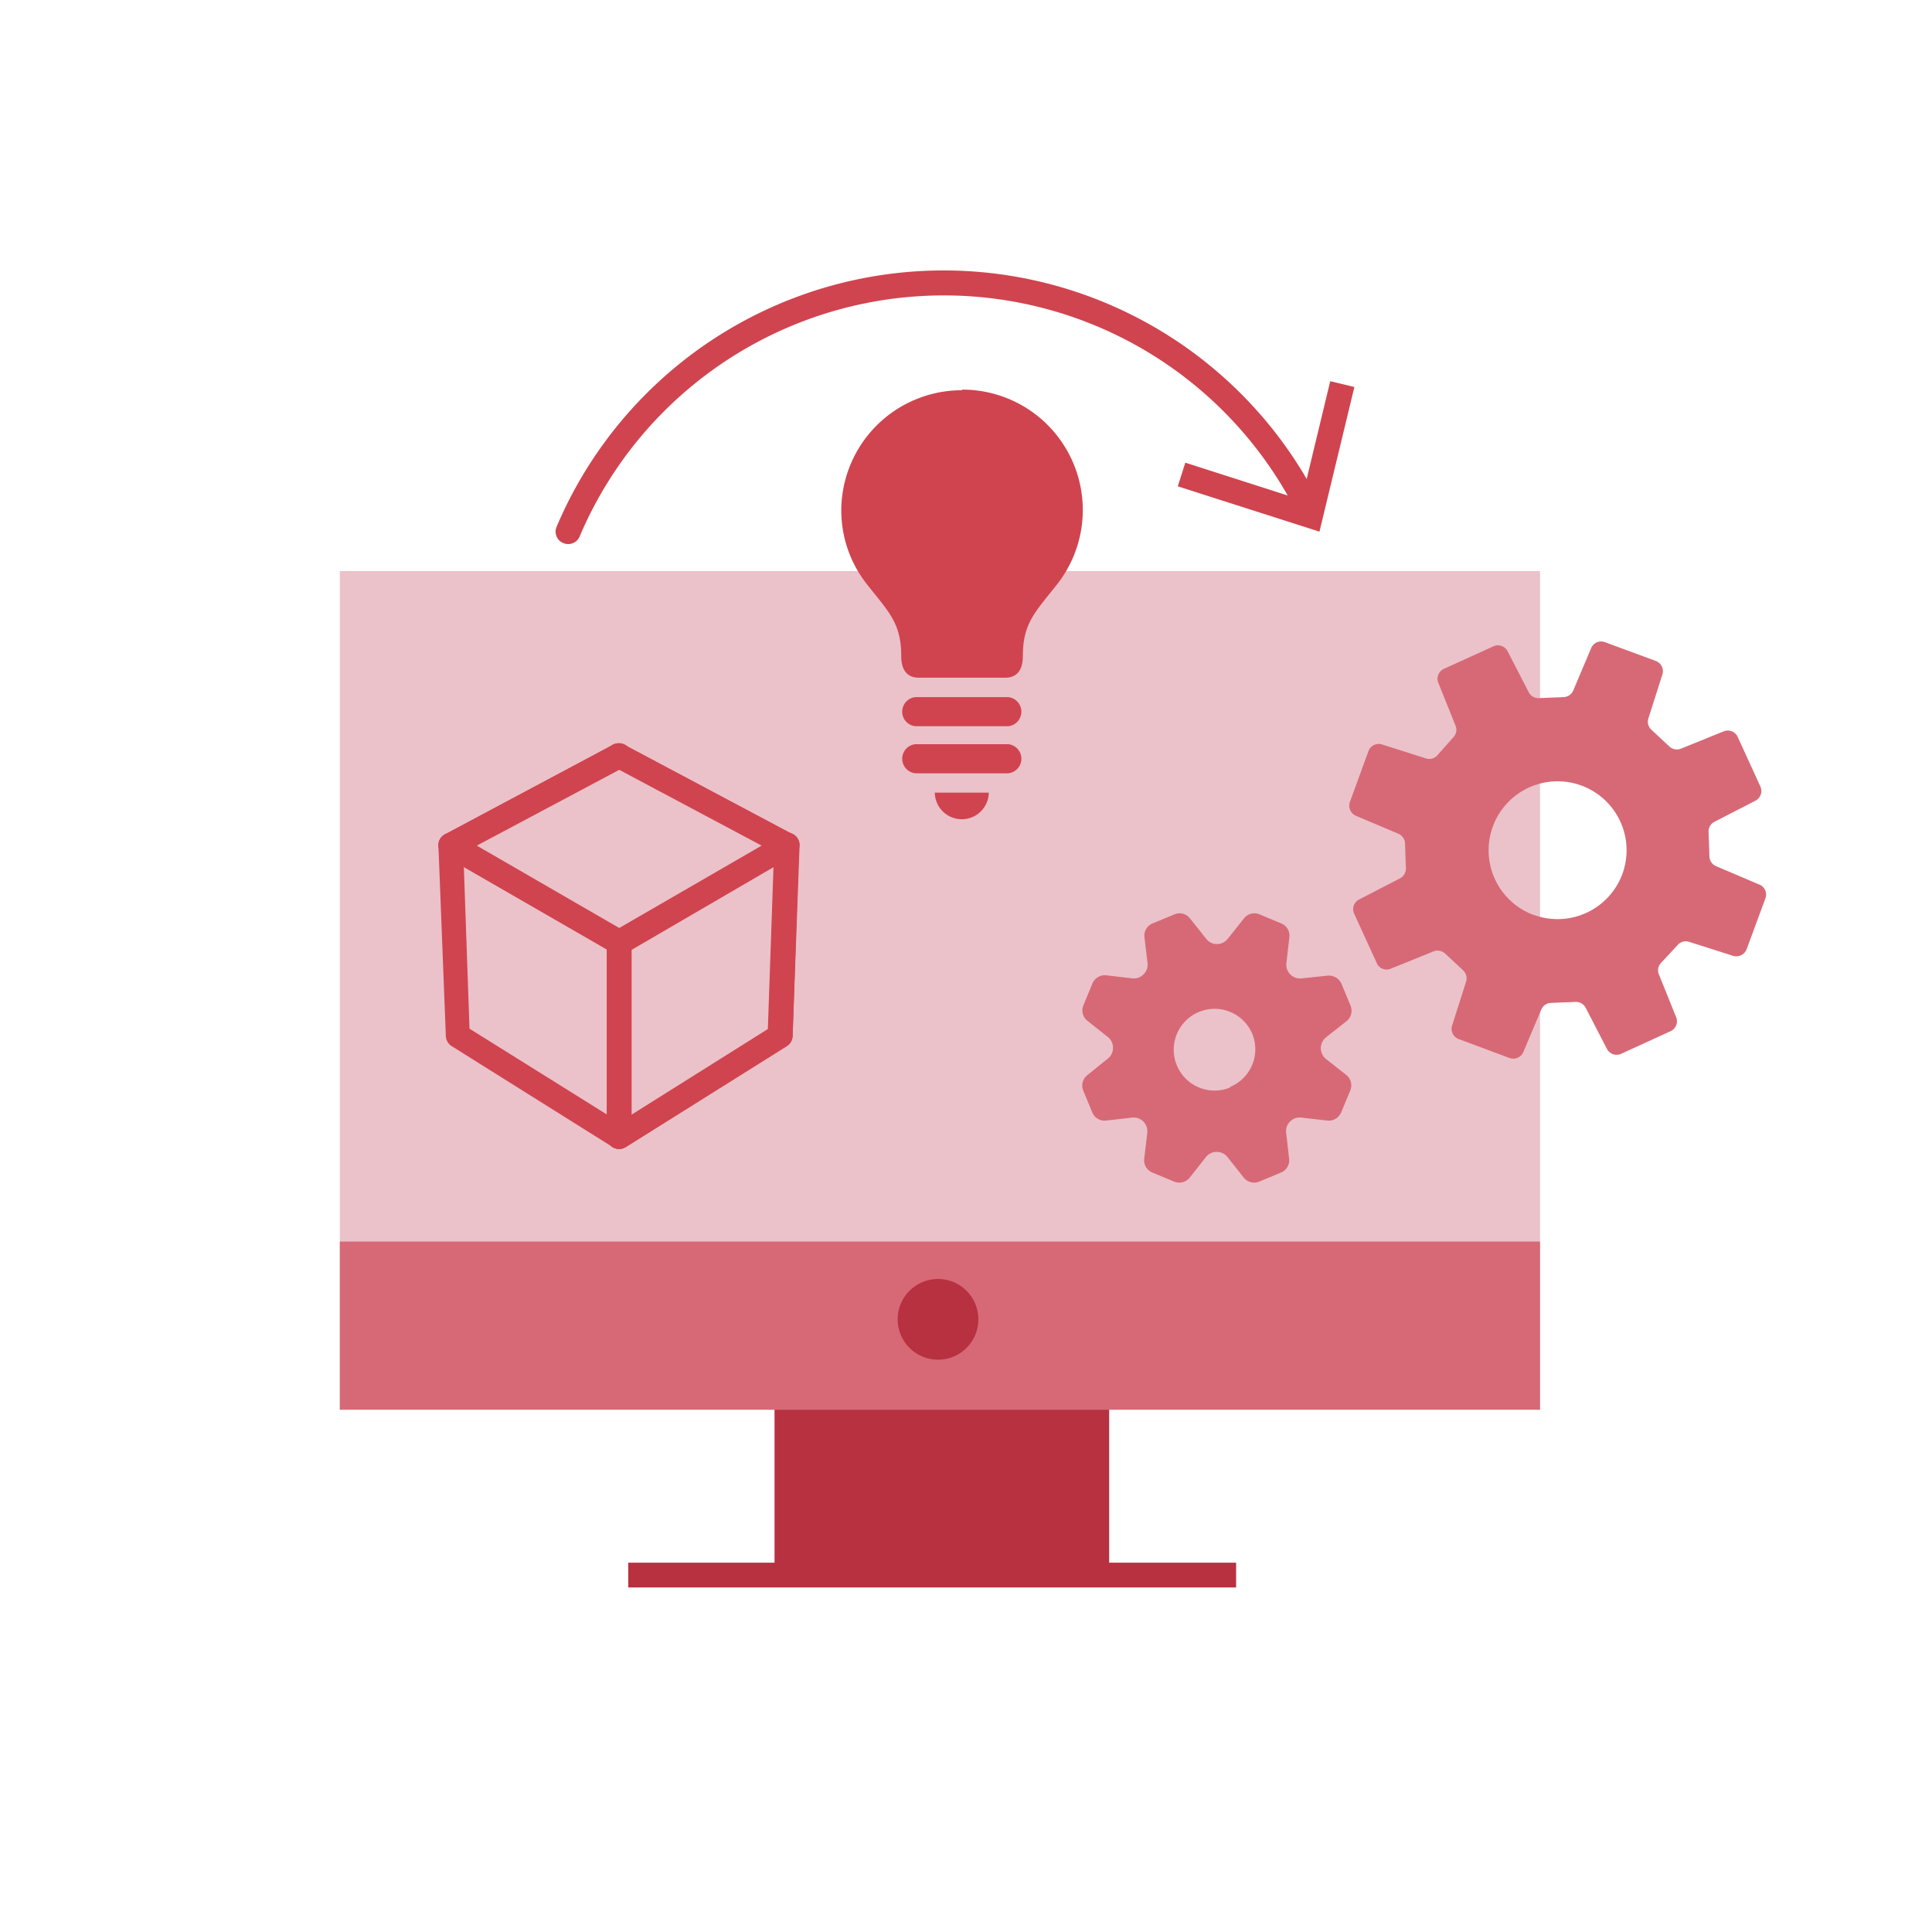
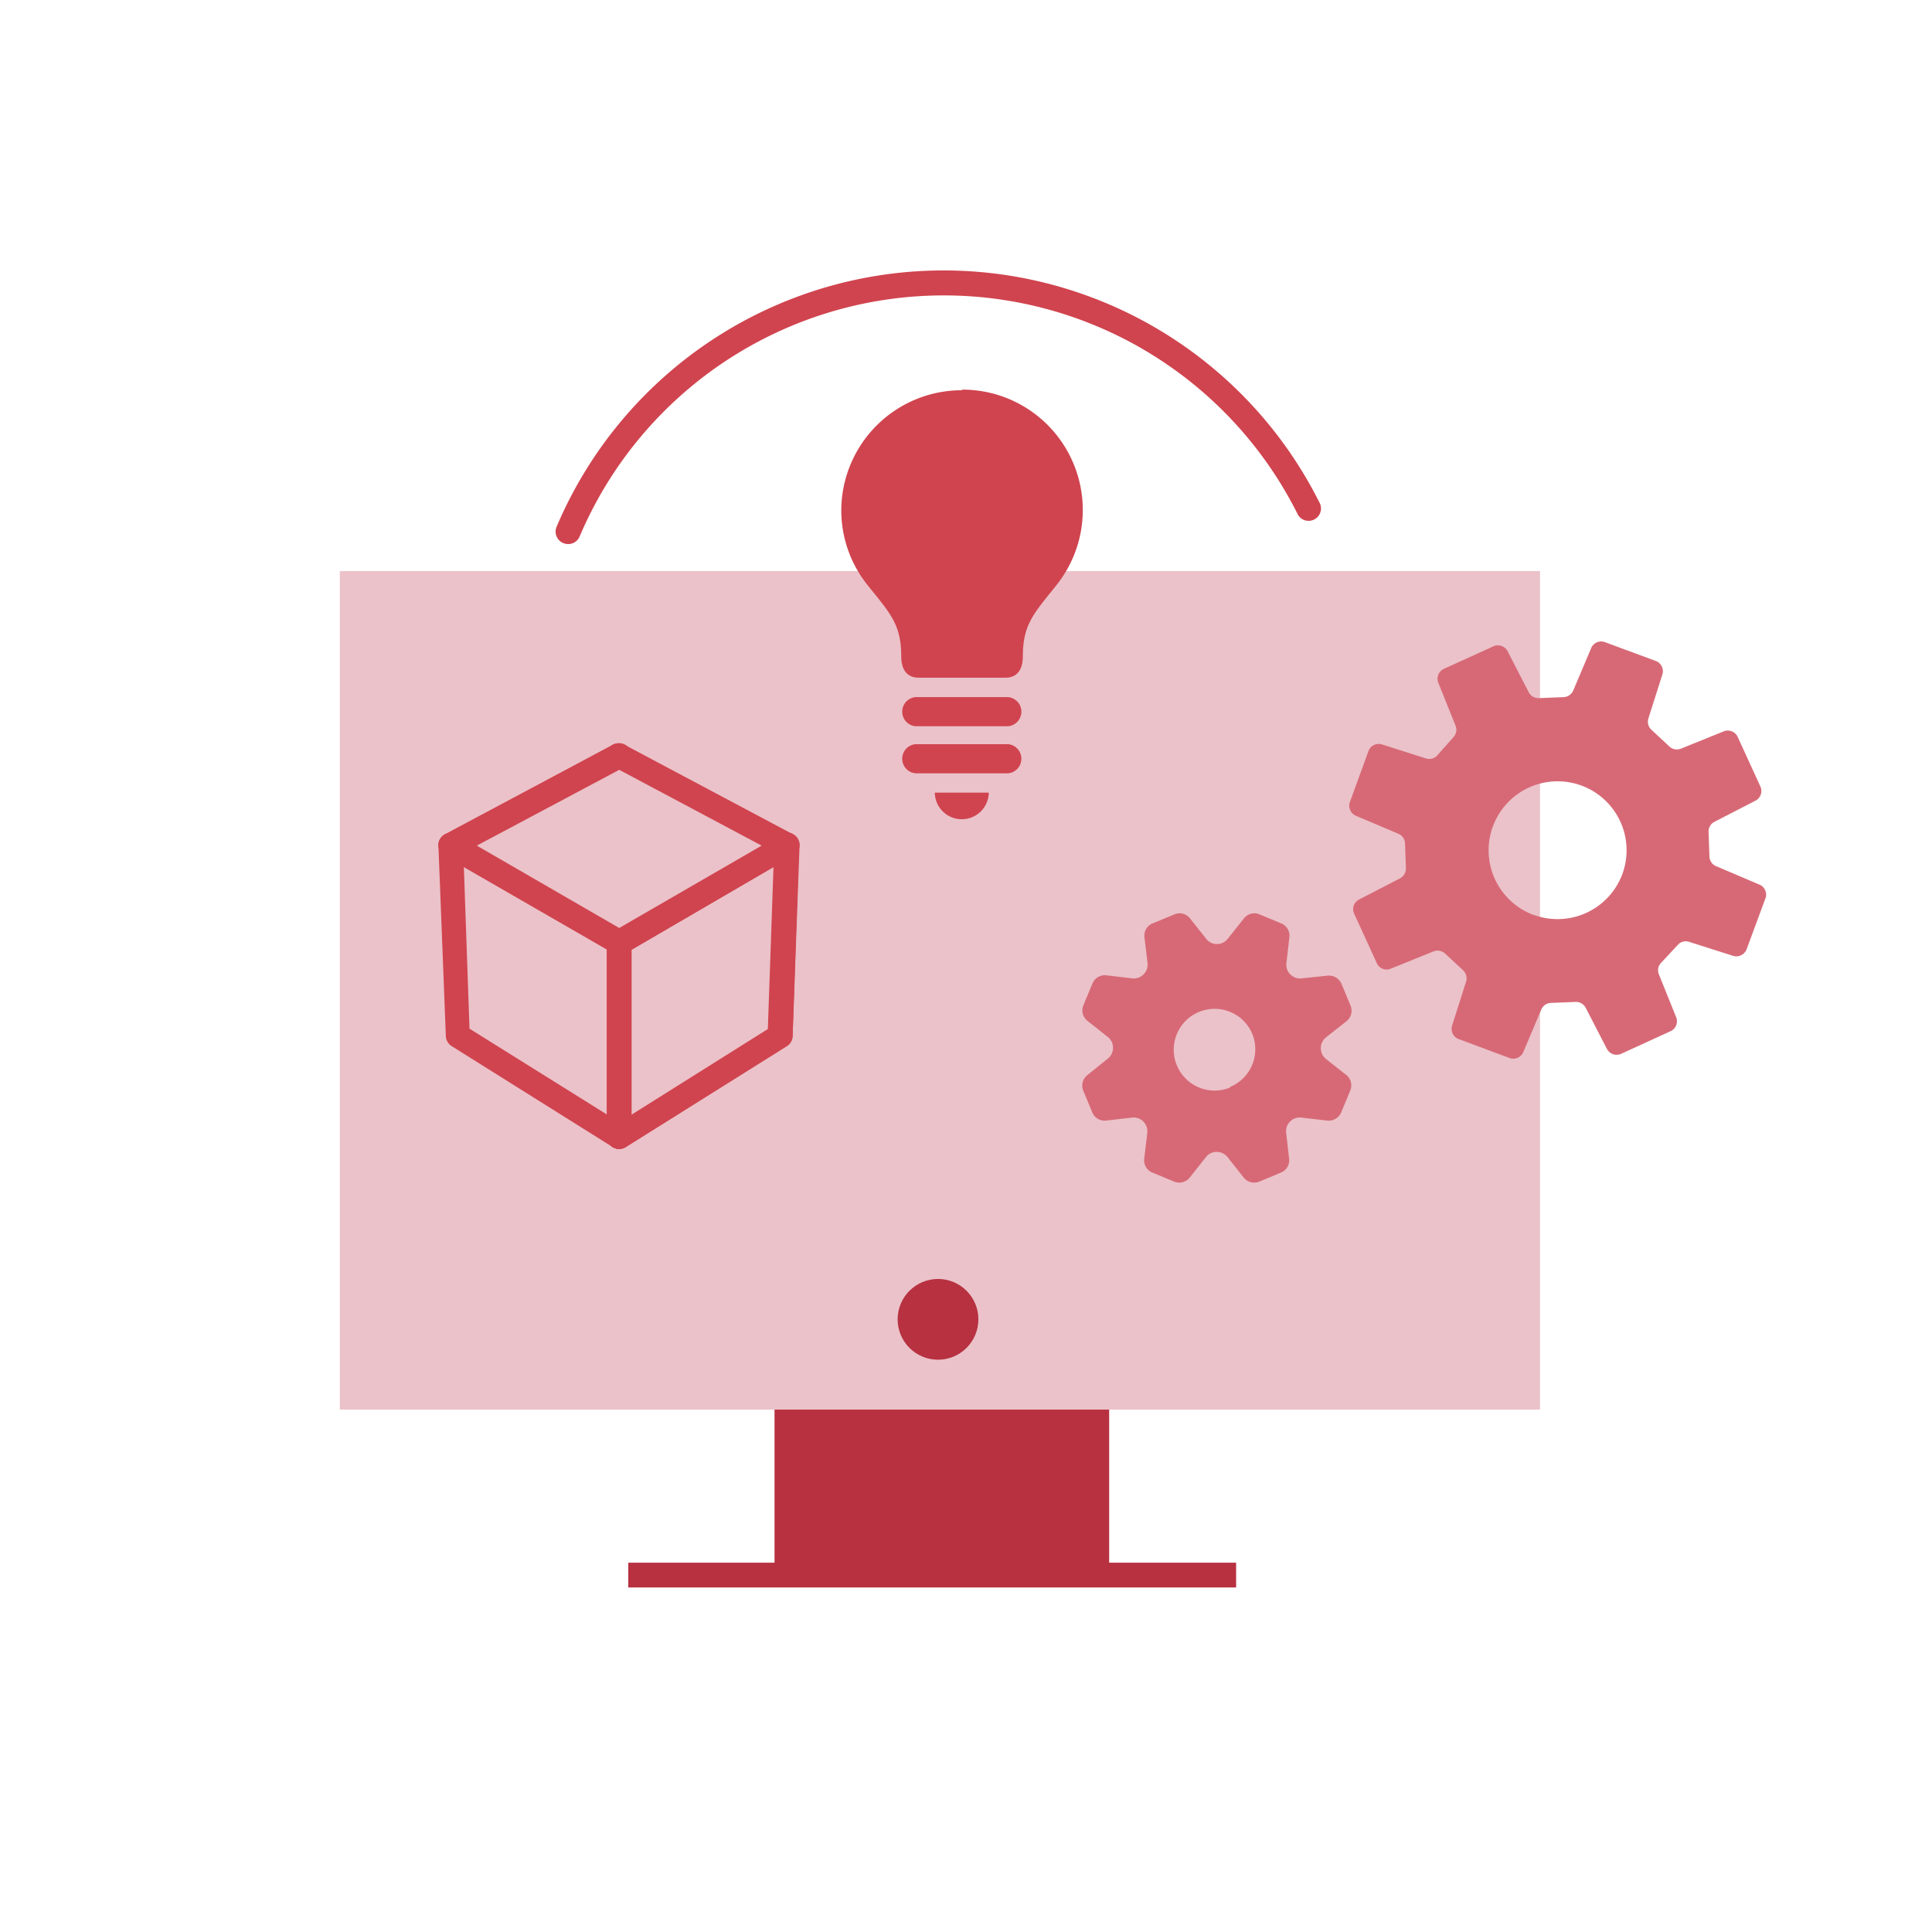
<svg xmlns="http://www.w3.org/2000/svg" viewBox="0 0 156 156">
  <defs>
    <style>.a{fill:none;}.b{fill:#b73140;}.c{fill:#ebc2c9;}.d{fill:#d76976;}.e{fill:#d0444f;}</style>
  </defs>
-   <rect class="a" width="156" height="156" />
  <rect class="b" x="62.54" y="111.03" width="27.02" height="16.15" />
  <rect class="b" x="50.73" y="126.18" width="49.08" height="2" />
  <rect class="c" x="27.44" y="46.11" width="96.91" height="67.71" />
-   <rect class="d" x="27.44" y="100.25" width="96.91" height="13.58" />
  <circle class="b" cx="75.74" cy="106.53" r="3.26" />
  <path class="d" d="M142,71.4l-3.43-1.46a.87.87,0,0,1-.54-.77l-.07-2a.87.87,0,0,1,.47-.81l3.32-1.71a.88.88,0,0,0,.39-1.15l-1.83-4a.88.88,0,0,0-1.12-.45l-3.46,1.4a.88.88,0,0,1-.93-.17l-1.46-1.36a.88.88,0,0,1-.24-.91l1.13-3.55a.88.88,0,0,0-.53-1.09l-4.11-1.52a.87.87,0,0,0-1.11.48l-1.45,3.43a.89.89,0,0,1-.78.53l-2,.08a.88.88,0,0,1-.81-.47l-1.71-3.32a.88.88,0,0,0-1.15-.39l-4,1.82a.88.88,0,0,0-.44,1.13l1.39,3.46a.87.87,0,0,1-.17.92L116.05,61a.88.88,0,0,1-.91.24l-3.55-1.13a.88.88,0,0,0-1.09.53L109,64.75a.89.89,0,0,0,.48,1.12l3.43,1.45a.89.89,0,0,1,.54.78l.07,2a.9.9,0,0,1-.47.82l-3.31,1.71a.87.87,0,0,0-.4,1.14l1.83,4a.86.86,0,0,0,1.12.45l3.46-1.4a.9.9,0,0,1,.93.17l1.46,1.36a.89.89,0,0,1,.24.91l-1.13,3.55a.88.88,0,0,0,.53,1.09l4.11,1.53a.88.88,0,0,0,1.11-.48l1.45-3.43a.88.88,0,0,1,.78-.54l2-.08a.89.89,0,0,1,.81.48l1.71,3.31a.88.88,0,0,0,1.15.4l4-1.83a.88.88,0,0,0,.44-1.13l-1.39-3.45a.86.86,0,0,1,.17-.93l1.36-1.46a.86.86,0,0,1,.91-.24l3.55,1.13a.89.89,0,0,0,1.09-.53l1.52-4.11A.88.88,0,0,0,142,71.4Zm-18.22,2.46A5.57,5.57,0,1,1,131,70.57,5.58,5.58,0,0,1,123.81,73.86Z" />
  <path class="d" d="M108.72,86.81l-1.66-1.31a1.12,1.12,0,0,1-.41-.87h0a1.11,1.11,0,0,1,.41-.86l1.66-1.31a1.08,1.08,0,0,0,.33-1.26l-.73-1.76a1.11,1.11,0,0,0-1.13-.66L105.1,79a1.1,1.1,0,0,1-.91-.32h0a1.09,1.09,0,0,1-.32-.9l.24-2.1a1.06,1.06,0,0,0-.66-1.12l-1.75-.73a1.07,1.07,0,0,0-1.26.33l-1.31,1.65a1.12,1.12,0,0,1-.87.42h0a1.09,1.09,0,0,1-.86-.42l-1.31-1.65a1.07,1.07,0,0,0-1.26-.33l-1.76.73a1.06,1.06,0,0,0-.66,1.12l.25,2.1a1.1,1.1,0,0,1-.33.9h0a1.09,1.09,0,0,1-.9.32l-2.1-.25a1.09,1.09,0,0,0-1.12.66l-.73,1.76a1.07,1.07,0,0,0,.33,1.26l1.65,1.31a1.08,1.08,0,0,1,.41.86h0a1.09,1.09,0,0,1-.41.87L87.8,86.81a1.07,1.07,0,0,0-.33,1.26l.73,1.76a1.07,1.07,0,0,0,1.12.65l2.1-.24a1.09,1.09,0,0,1,.9.32h0a1.12,1.12,0,0,1,.32.9l-.25,2.1a1.07,1.07,0,0,0,.66,1.12l1.76.73a1.09,1.09,0,0,0,1.26-.33l1.31-1.66a1.08,1.08,0,0,1,.86-.41h0a1.12,1.12,0,0,1,.87.41l1.31,1.66a1.08,1.08,0,0,0,1.26.33l1.75-.73a1.07,1.07,0,0,0,.66-1.12l-.24-2.1a1.07,1.07,0,0,1,.32-.9h0a1.07,1.07,0,0,1,.9-.32l2.09.24a1.09,1.09,0,0,0,1.13-.65l.73-1.76A1.08,1.08,0,0,0,108.72,86.81Zm-9.39,1a3.3,3.3,0,1,1,1.79-4.32A3.29,3.29,0,0,1,99.33,87.76Z" />
  <path class="e" d="M77.66,31.51a9.73,9.73,0,0,0-9.73,9.73,9.63,9.63,0,0,0,2.12,6c1.78,2.24,2.72,3.13,2.72,5.74,0,1.19.54,1.74,1.41,1.74h7c.87,0,1.41-.55,1.41-1.74,0-2.61.94-3.5,2.72-5.74a9.72,9.72,0,0,0-7.61-15.78Z" />
  <path class="e" d="M77.66,66.15A2.18,2.18,0,0,0,79.84,64H75.48A2.18,2.18,0,0,0,77.66,66.15Z" />
  <path class="e" d="M81.4,56.29H73.92a1.18,1.18,0,0,0,0,2.35H81.4a1.18,1.18,0,0,0,0-2.35Z" />
  <path class="e" d="M81.4,60.09H73.92a1.18,1.18,0,0,0,0,2.35H81.4a1.18,1.18,0,0,0,0-2.35Z" />
  <path class="e" d="M45.86,43.93a1,1,0,0,1-.38-.08,1,1,0,0,1-.54-1.31,33.94,33.94,0,0,1,61.58-2,1,1,0,1,1-1.78.9,31.94,31.94,0,0,0-57.95,1.91A1,1,0,0,1,45.86,43.93Z" />
-   <polygon class="e" points="95.1 39.27 95.71 37.36 105.1 40.37 107.41 30.78 109.36 31.25 106.54 42.93 95.1 39.27" />
-   <path class="c" d="M36.4,68.25l.53,15.37,13,8.15L58.21,69.6Z" />
  <path class="e" d="M50,92.77a1,1,0,0,1-.53-.15l-13-8.15a1,1,0,0,1-.47-.81L35.4,68.28a1,1,0,0,1,.3-.75,1,1,0,0,1,.76-.28l21.81,1.36a1,1,0,0,1,.78.45,1,1,0,0,1,.1.89L50.89,92.12a1,1,0,0,1-.61.6A1.25,1.25,0,0,1,50,92.77ZM37.91,83.06l11.54,7.21L56.8,70.52,37.43,69.31Z" />
  <path class="c" d="M63.52,68.25,50,91.77l13-8.15Z" />
  <path class="e" d="M50,92.77a1,1,0,0,1-.7-.28,1,1,0,0,1-.17-1.22L62.65,67.75a1,1,0,0,1,1.87.53L64,83.66a1,1,0,0,1-.47.81l-13,8.15A1,1,0,0,1,50,92.77ZM62.38,72.22,52.82,88.8,62,83.06Z" />
  <path class="c" d="M63.52,68.25,50,70.38V91.77C60.12,83.92,61.41,78.46,63.52,68.25Z" />
  <path class="e" d="M50,92.77a1,1,0,0,1-.44-.1,1,1,0,0,1-.56-.9V70.38a1,1,0,0,1,.84-1l13.56-2.14a1,1,0,0,1,1.14,1.19c-2,9.91-3.28,15.89-13.93,24.11A1,1,0,0,1,50,92.77Zm1-21.53V89.69C59.09,83,60.5,77.83,62.24,69.46Z" />
  <path class="c" d="M63.52,68.25,63,83.62,50,91.77V69.09Z" />
  <path class="e" d="M50,92.77a1,1,0,0,1-.49-.12,1,1,0,0,1-.51-.88V69.09a1,1,0,0,1,.93-1l13.57-.84a1,1,0,0,1,.75.28,1,1,0,0,1,.31.75L64,83.66a1,1,0,0,1-.47.81l-13,8.15A1,1,0,0,1,50,92.77ZM51,70V90l11-6.91.48-13.75Z" />
  <path class="c" d="M50,61c-2.2,5.1-1.62,10.1,0,15.07l13.56-7.84Z" />
  <path class="e" d="M50,77.09A.89.89,0,0,1,49.6,77,1,1,0,0,1,49,76.4c-2-6.1-2-11.11,0-15.77a1,1,0,0,1,.59-.55,1,1,0,0,1,.8.06L64,67.36a1,1,0,0,1,0,1.75L50.46,77A1,1,0,0,1,50,77.09Zm.51-14.66c-1.3,3.64-1.28,7.48.07,12.16l10.92-6.31Z" />
  <path class="c" d="M50,61,36.4,68.25,50,76.09Z" />
  <path class="e" d="M50,77.09a1,1,0,0,1-.5-.14L35.9,69.11a1,1,0,0,1-.5-.88,1,1,0,0,1,.53-.86l13.56-7.23a1,1,0,0,1,1,0A1,1,0,0,1,51,61V76.09a1,1,0,0,1-.5.87A1.13,1.13,0,0,1,50,77.09Zm-11.5-8.81L49,74.36V62.69Z" />
  <path class="c" d="M36.4,68.25,50,76.09l13.56-7.84L50,61Z" />
  <path class="e" d="M50,77.09a1,1,0,0,1-.5-.14L35.9,69.11a1,1,0,0,1-.5-.88,1,1,0,0,1,.53-.86l13.56-7.23a1,1,0,0,1,.94,0L64,67.36a1,1,0,0,1,0,1.75L50.46,77A1,1,0,0,1,50,77.09Zm-11.5-8.81L50,74.93l11.5-6.65L50,62.16Z" />
</svg>